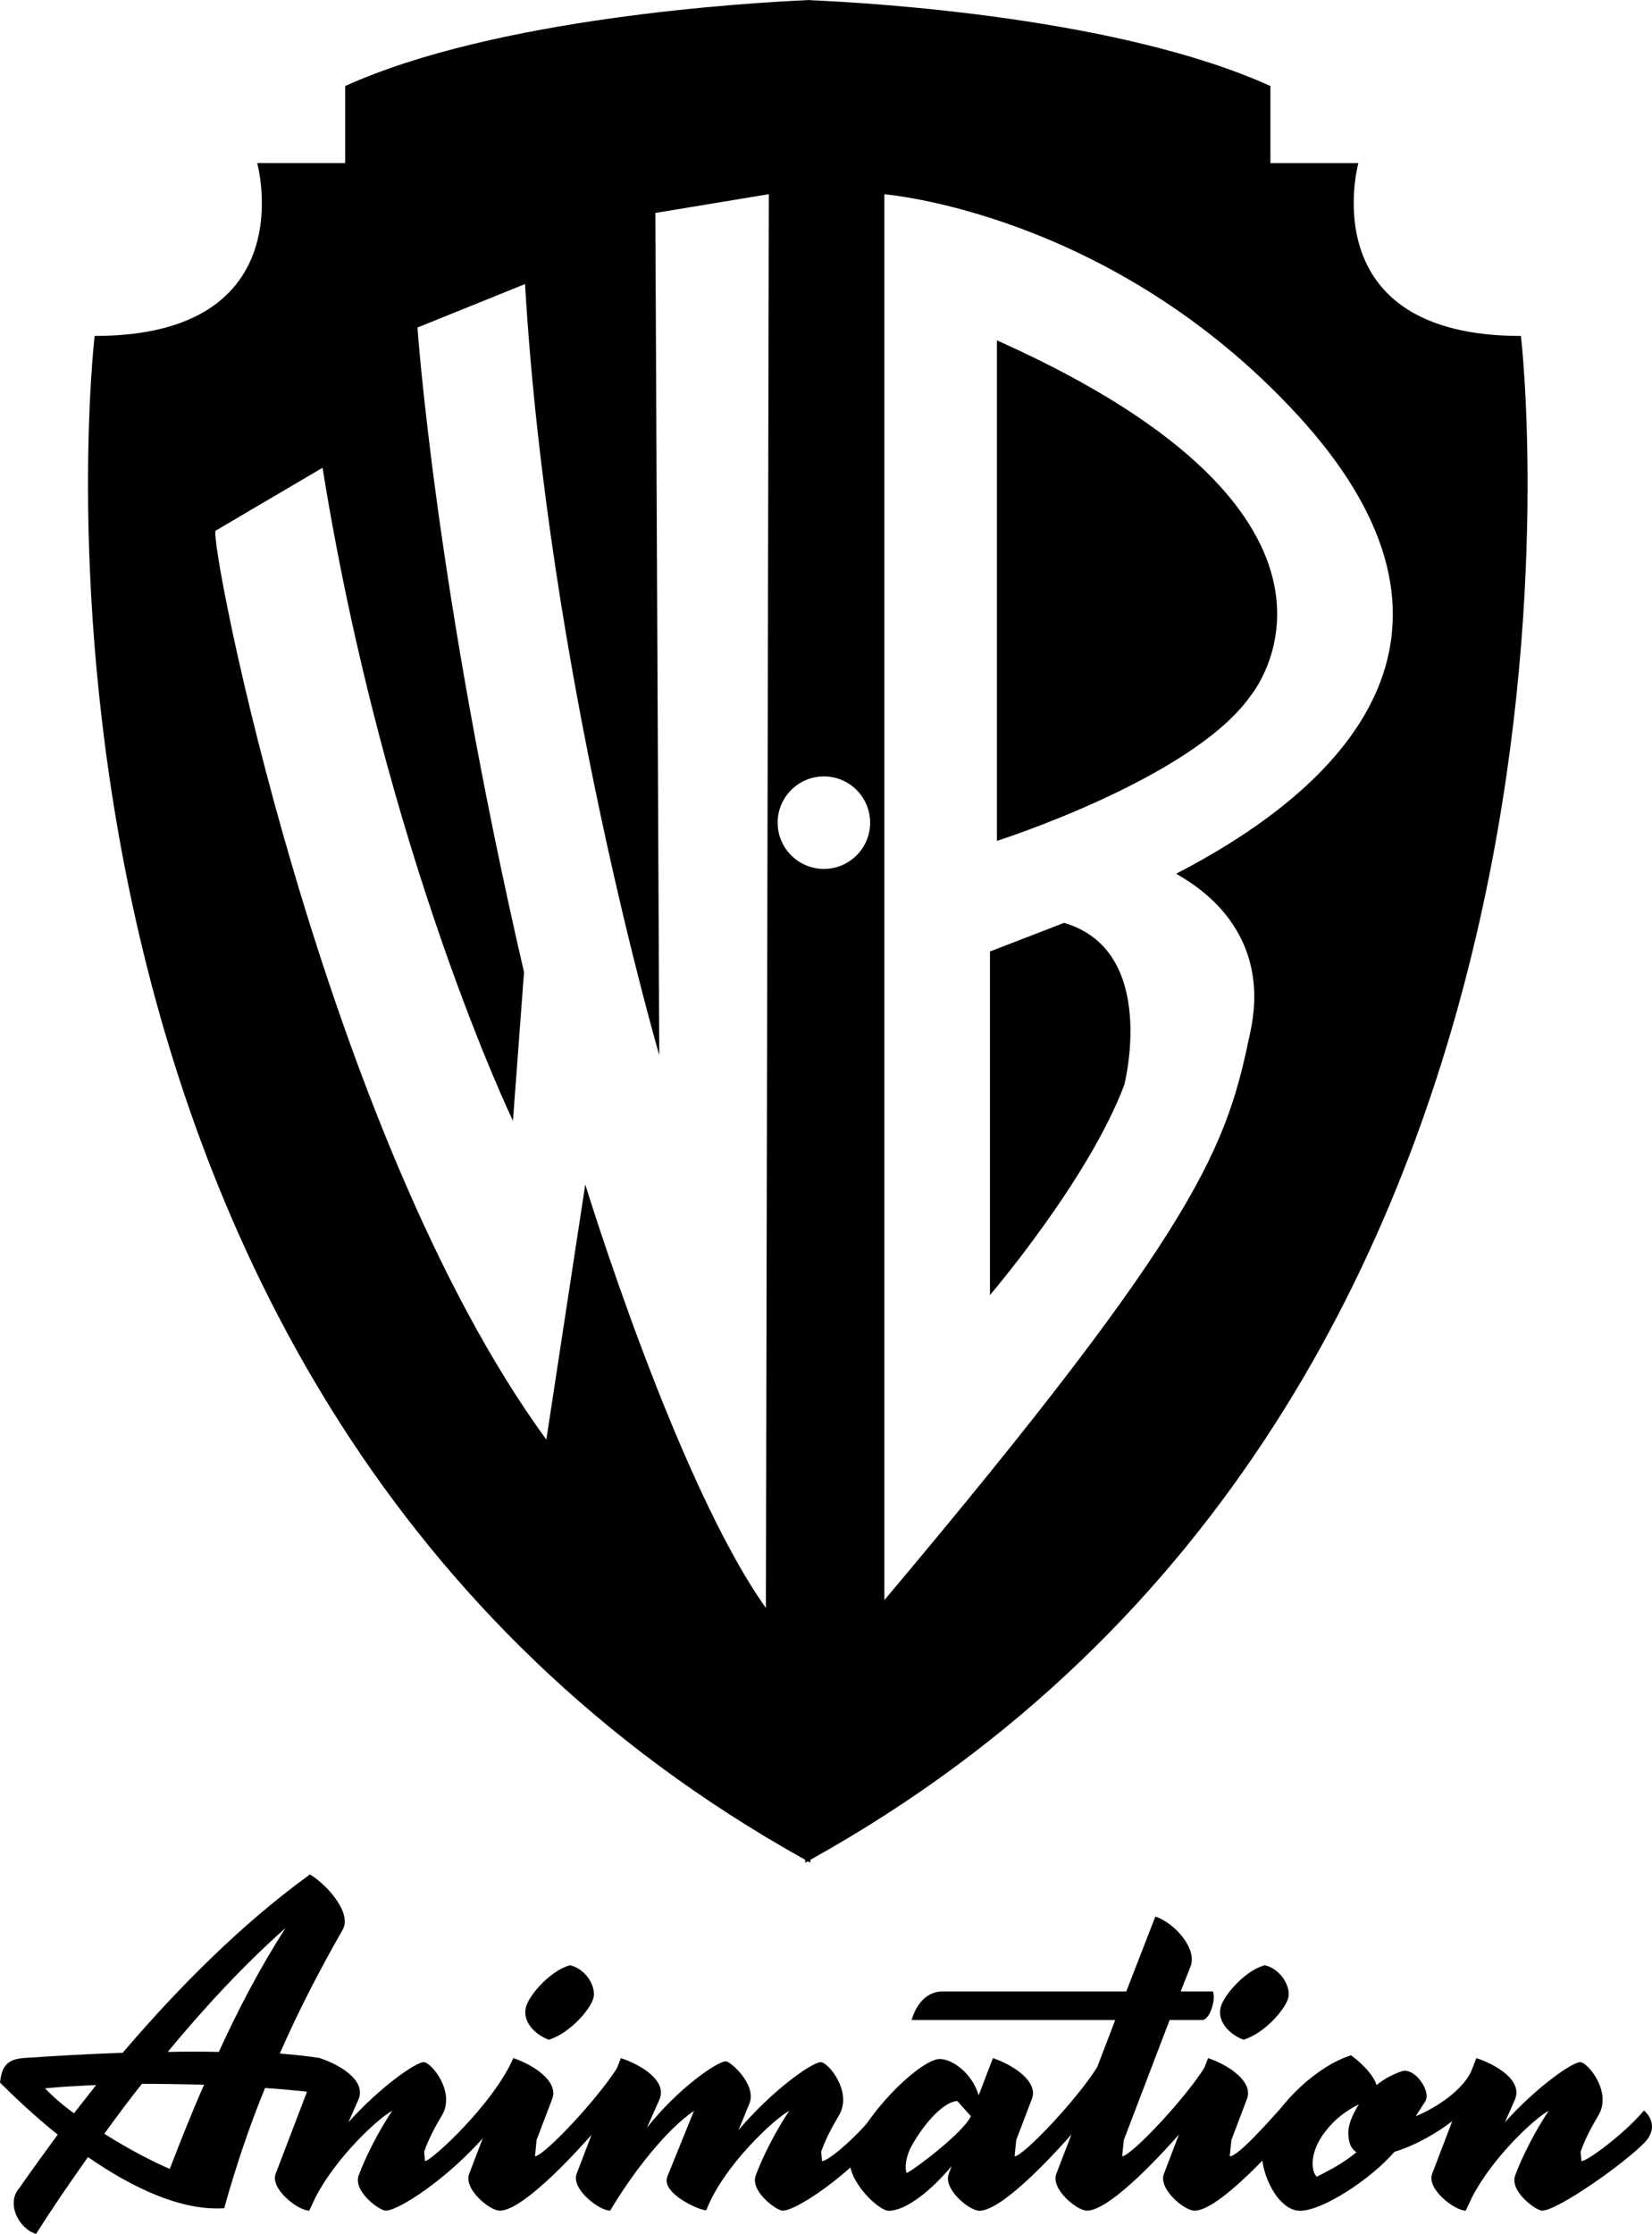
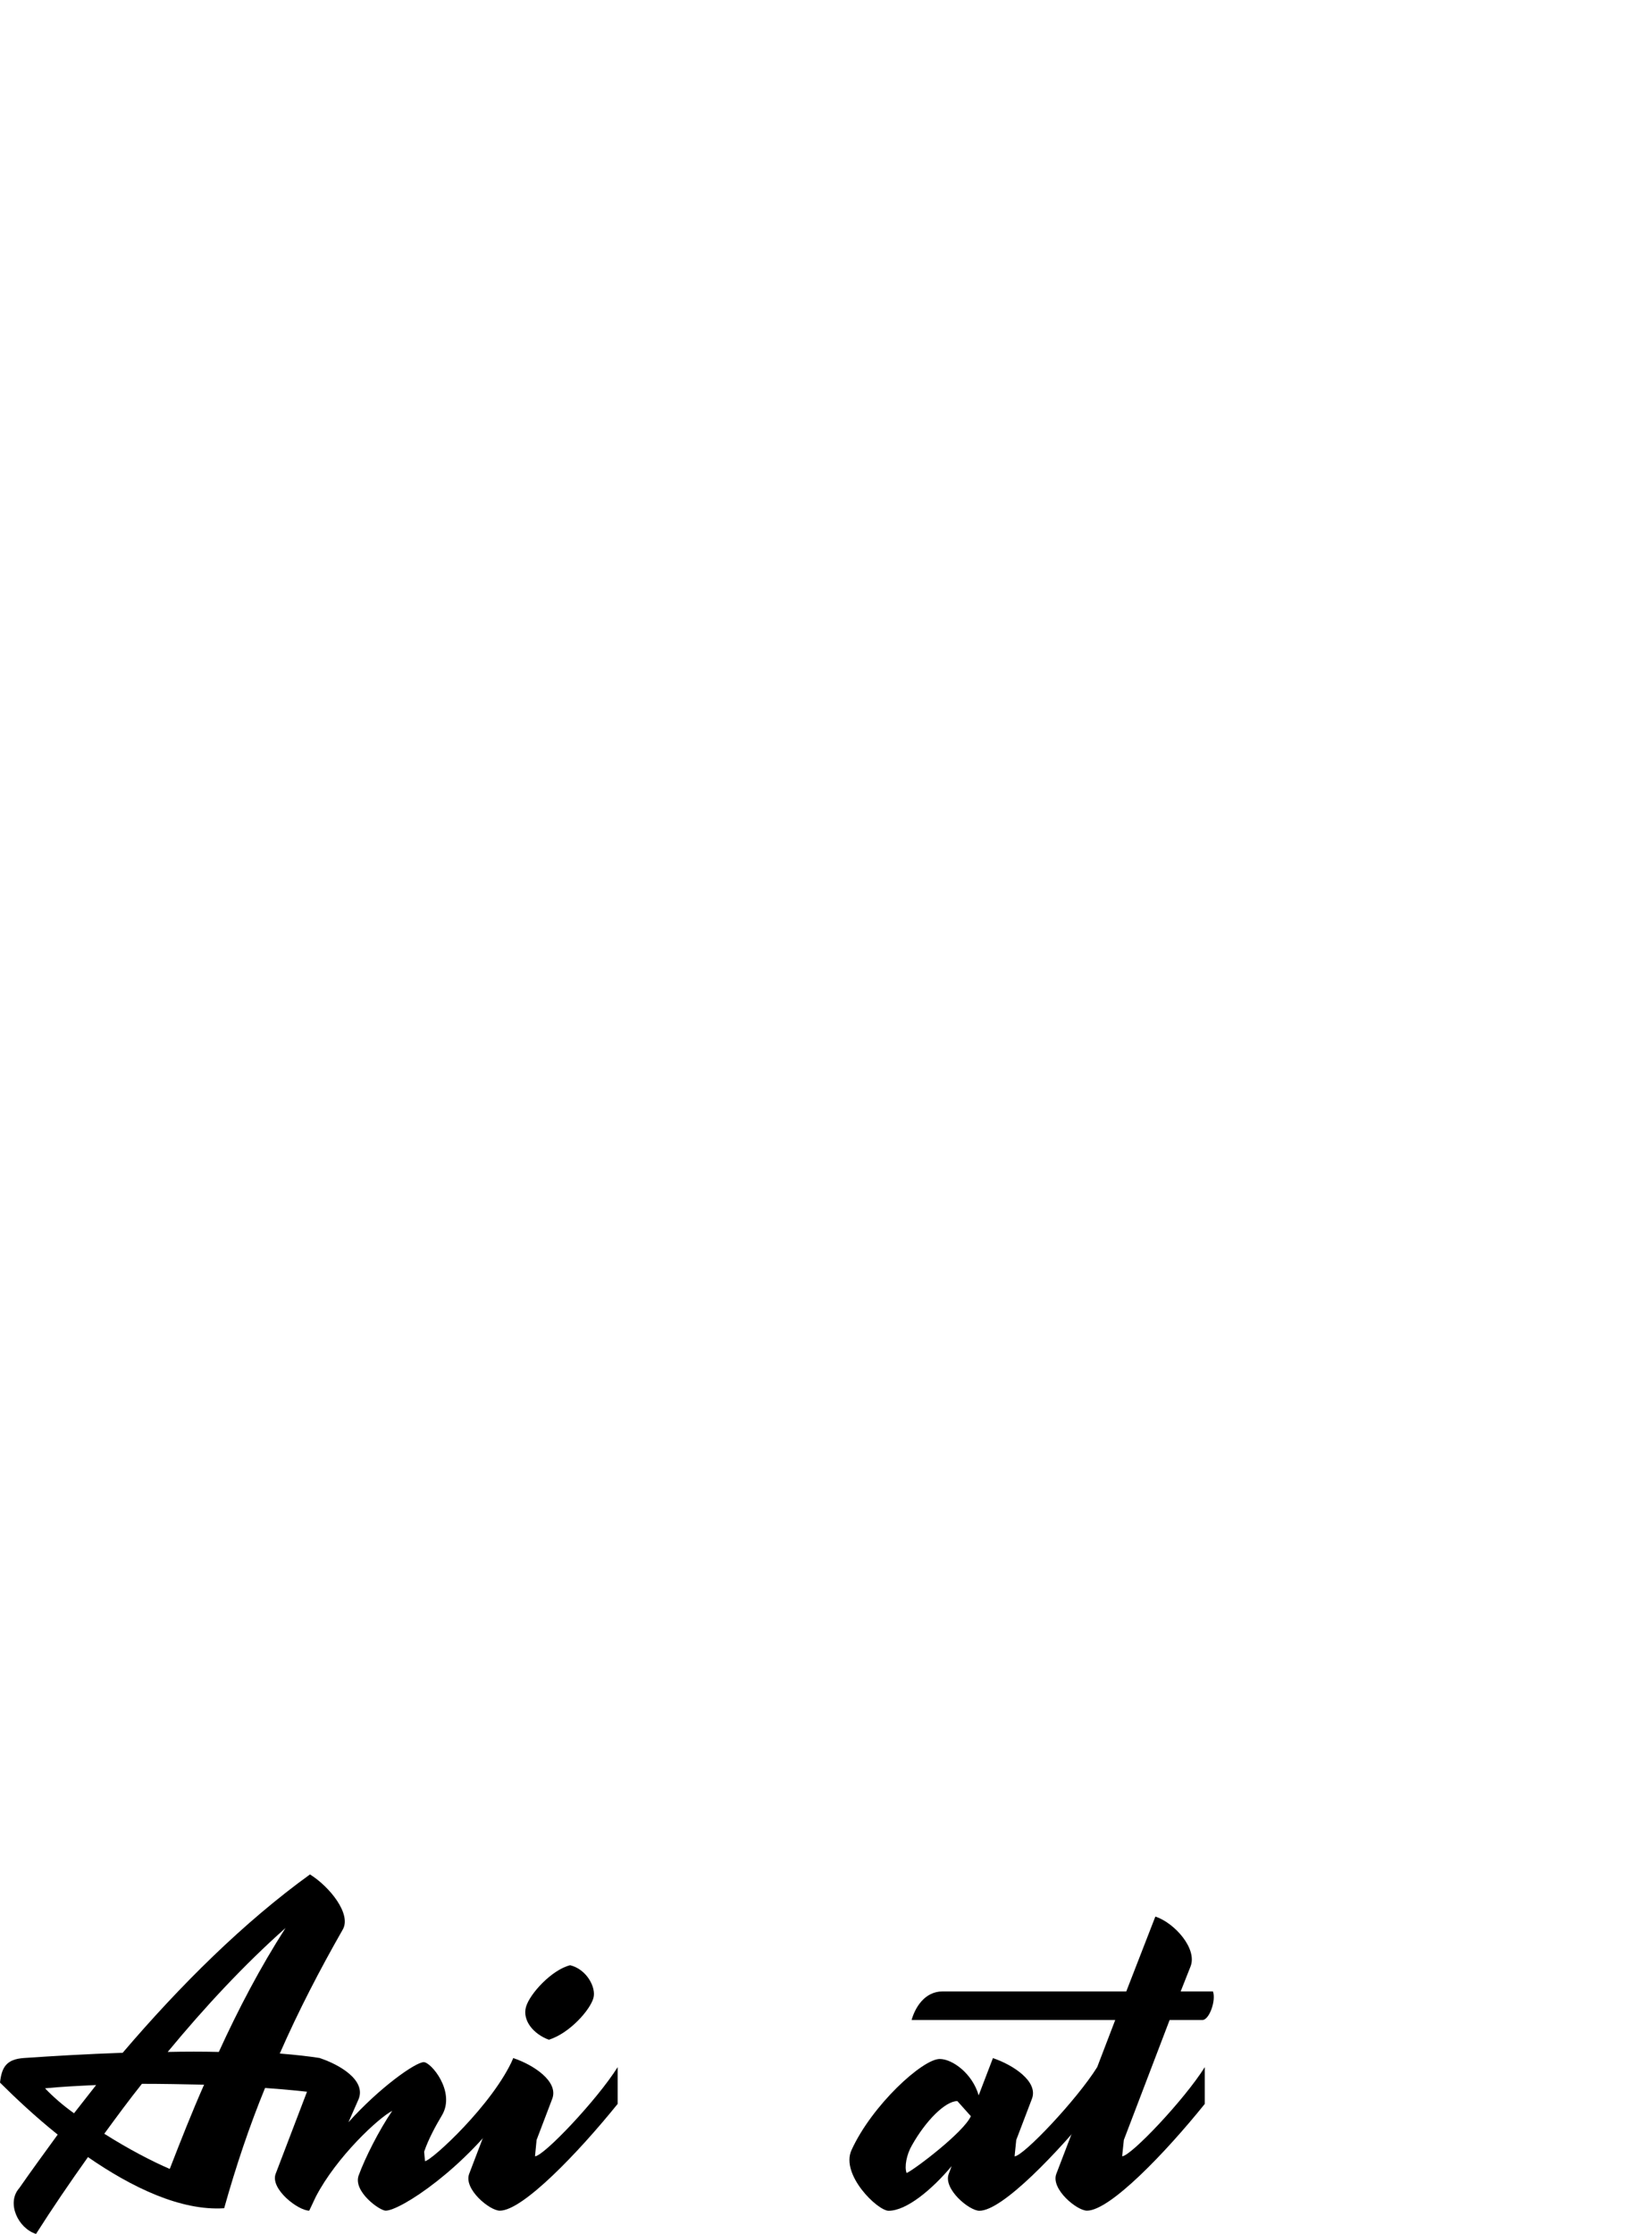
<svg xmlns="http://www.w3.org/2000/svg" xmlns:ns1="http://sodipodi.sourceforge.net/DTD/sodipodi-0.dtd" xmlns:ns2="http://www.inkscape.org/namespaces/inkscape" version="1.1" id="svg8294" x="0px" y="0px" width="739.664" height="1000" viewBox="0 0 739.664 1000" enable-background="new 0 0 200 279.805" xml:space="preserve" ns1:docname="Warner Bros. Animation (Print).svg" ns2:version="0.92.2 (5c3e80d, 2017-08-06)">
  <defs id="defs5911" />
  <ns1:namedview pagecolor="#ffffff" bordercolor="#666666" borderopacity="1" objecttolerance="10" gridtolerance="10" guidetolerance="10" ns2:pageopacity="0" ns2:pageshadow="2" ns2:window-width="1366" ns2:window-height="705" id="namedview5909" showgrid="false" ns2:zoom="0.42172228" ns2:cx="198.72334" ns2:cy="499.10674" ns2:window-x="-8" ns2:window-y="-8" ns2:window-maximized="1" ns2:current-layer="svg8294" />
-   <path style="stroke-width:3.698;fill:#000000" d="M 362.755,0 C 333.86,1.261 221.816,8.023 154.544,38.512 V 72.986 h -39.393 c 0,0 21.416,77.398 -72.776,77.398 0,0 -55.94,474.09 318.155,682.134 v 1.302 l 1.176,-0.629 1.128,0.629 v -1.302 C 736.962,624.471 680.984,150.389 680.984,150.389 c -94.199,0 -72.784,-77.398 -72.784,-77.398 H 568.815 V 38.514 C 501.583,8.022 391.683,1.348 362.821,0.087 V 0 Z M 344.235,86.926 342.926,719.802 C 302.699,663.232 262.047,530.185 262.047,530.185 L 244.617,644.422 C 144.382,507.182 92.931,239.959 96.585,237.529 l 47.834,-28.138 c 27.882,173.188 85.25,292.325 85.25,292.321 l 4.956,-66.513 C 194.86,263.269 186.924,146.609 186.924,146.609 l 48.163,-19.449 c 10.163,174.112 60.096,345.159 60.096,345.159 L 293.42,95.326 Z m 51.738,0.049 c 0,0 101.203,7.936 184.733,98.519 83.53,90.627 34.061,160.004 -53.921,205.527 -1.22,0.625 43.759,18.983 33.179,70.26 -10.625,51.27 -20.789,84.827 -163.991,254.993 z m 50.39,65.385 v 224.048 c 0,0 87.516,-27.845 113.6,-64.969 0.507,-0.71 65.386,-79.078 -113.6,-159.079 z m -77.473,195.193 c 11.42,0 20.704,9.284 20.704,20.708 0,11.42 -9.284,20.702 -20.704,20.702 -11.428,-0.004 -20.71,-9.282 -20.71,-20.702 0,-11.424 9.283,-20.708 20.71,-20.708 z m 107.543,65.557 -33.176,12.812 v 153.786 c 0,0 44.221,-51.699 60.138,-94.111 0.004,-0.004 15.454,-60.098 -26.962,-72.487 z" id="path5360" ns2:connector-curvature="0" />
  <path ns2:connector-curvature="0" d="m 75.09,918.526 c 7.896,-0.174 15.574,-0.174 22.885,0 8.78,-19.235 18.477,-37.712 29.86,-55.475 -18.521,16.461 -36.073,35.308 -52.745,55.475 m -28.396,36.621 c 10.625,6.76 21.635,12.474 29.313,15.747 4.915,-12.641 9.874,-25.282 15.37,-37.712 -9.323,-0.196 -18.688,-0.377 -27.837,-0.377 -5.836,7.304 -11.343,14.823 -16.846,22.341 m -3.647,-21.802 c -8.066,0.385 -15.755,0.751 -22.885,1.465 3.484,3.661 7.855,7.519 12.977,11.173 z m 82.221,-14.105 c 7.312,0.584 13.521,1.309 17.937,2.016 l 2.94,16.121 c -8.236,-1.098 -17.6,-2.016 -27.467,-2.722 -6.971,17.005 -13.022,34.982 -18.307,53.836 -19.446,1.265 -41.41,-9.36 -60.985,-22.889 C 31.325,976.941 23.436,988.491 16.128,1000 8.059,997.444 2.774,986.102 8.61,979.515 14.105,971.612 19.986,963.587 25.829,955.535 15.747,947.462 6.801,939.019 0,932.258 c 0.758,-6.971 2.94,-10.444 10.625,-11.002 12.811,-0.88 28.388,-1.805 44.302,-2.348 25.822,-30.245 54.217,-58.422 83.863,-79.839 8.824,5.503 18.691,17.77 14.66,24.697 -10.244,17.963 -19.779,36.284 -28.181,55.475" id="path5384" style="stroke-width:3.698;fill:#000000" />
  <path ns2:connector-curvature="0" d="m 175.621,944.895 c -5.88,2.94 -24.901,20.492 -34.224,38.462 l -2.94,6.221 c -4.956,0 -17.597,-9.701 -15.03,-16.506 l 19.779,-51.776 c 8.82,2.888 20.703,9.867 17.382,18.303 l -4.575,10.414 c 13.946,-15.581 30.071,-26.913 33.717,-26.913 3.28,0 14.279,13.181 8.24,23.636 -2.944,4.919 -6.217,10.965 -8.066,16.469 l 0.381,4.198 c 2.726,0 30.574,-25.448 39.55,-46.107 2.193,4.198 -3.48,10.784 -1.465,20.492 -19.612,28.555 -49.084,47.789 -55.689,47.789 -2.726,0 -14.656,-8.61 -12.097,-15.747 2.948,-8.059 9.157,-20.322 15.037,-28.936" id="path5388" style="stroke-width:3.698;fill:#000000" />
  <path ns2:connector-curvature="0" d="m 255.286,879.713 c 7.511,1.857 11.716,10.093 10.414,14.656 -1.435,5.303 -10.581,15.755 -19.956,18.702 -6.927,-2.563 -11.886,-8.61 -10.248,-14.656 1.649,-5.888 11.557,-16.687 19.79,-18.702 m -15.034,78.208 -0.71,7.312 c 3.865,0 27.837,-25.282 36.998,-39.894 v 16.461 c -17.597,21.794 -42.497,47.789 -52.745,47.789 -4.578,0 -16.295,-9.701 -13.735,-16.469 l 19.782,-51.821 c 8.776,2.896 20.492,10.414 17.378,18.31" id="path5392" style="stroke-width:3.698;fill:#000000" />
-   <path ns2:connector-curvature="0" d="m 310.72,944.895 c -11.883,8.07 -26.742,26.546 -37.534,44.683 -4.959,0 -17.552,-9.701 -15,-16.506 l 19.782,-51.776 c 8.78,2.888 20.666,9.867 17.389,18.303 l -5.673,12.815 c 13.902,-17.604 31.498,-29.686 35.322,-29.686 2.016,0 13.732,10.278 10.625,18.688 l -4.959,12.093 c 14.66,-17.386 32.804,-30.404 36.831,-30.404 3.277,0 14.272,13.181 8.236,23.636 -2.94,4.919 -6.217,10.965 -8.066,16.469 l 0.381,4.198 c 2.726,0 16.291,-10.958 27.464,-25.788 4.371,-5.714 8.61,-9.534 10.625,0.174 -19.612,28.555 -49.088,47.789 -55.685,47.789 -2.729,0 -14.66,-8.61 -12.097,-15.755 2.94,-8.062 9.153,-20.318 15.026,-28.928 -6.42,3.314 -29.479,24.523 -37.164,44.516 -3.314,0 -20.496,-7.729 -17.386,-15.196" id="path5396" style="stroke-width:3.698;fill:#000000" />
  <path ns2:connector-curvature="0" d="m 408.319,960.306 c -2.389,4.046 -3.484,9.701 -2.389,12.43 3.314,-1.424 25.448,-18.103 28.762,-25.448 l -6.047,-6.761 c -5.503,0.007 -14.275,8.987 -20.326,19.779 m 46.698,-2.385 -0.751,7.337 c 3.857,0 27.837,-25.282 36.998,-39.938 v 16.506 c -17.597,21.757 -42.457,47.804 -52.749,47.804 -4.575,0 -16.291,-9.752 -13.735,-16.513 l 1.306,-3.48 c -8.78,10.459 -20.156,19.993 -28.222,19.993 -4.915,0 -21.587,-16.128 -16.628,-27.131 9.157,-20.115 31.828,-40.818 39.516,-40.818 5.714,0 14.664,6.579 17.43,16.287 l 6.387,-16.672 c 8.817,2.933 20.544,10.451 17.43,18.303" id="path5400" style="stroke-width:3.698;fill:#000000" />
  <path ns2:connector-curvature="0" d="m 528.636,891.436 h 14.446 c 1.468,4.031 -1.635,12.815 -4.745,12.815 h -14.656 l -20.492,53.67 -0.758,7.304 c 3.865,0 27.841,-25.282 36.998,-39.894 v 16.461 c -17.548,21.794 -42.453,47.789 -52.745,47.789 -4.538,0 -16.295,-9.701 -13.732,-16.461 l 26.373,-68.866 h -91.171 c 1.472,-5.296 5.67,-12.815 13.902,-12.815 h 82.224 l 13.022,-33.518 c 8.776,2.94 18.858,14.49 15.747,22.349" id="path5404" style="stroke-width:3.698;fill:#000000" />
-   <path ns2:connector-curvature="0" d="m 566.351,879.713 c 7.511,1.857 11.716,10.093 10.451,14.656 -1.465,5.303 -10.625,15.755 -19.986,18.702 -6.927,-2.563 -11.883,-8.61 -10.248,-14.656 1.635,-5.888 11.546,-16.687 19.782,-18.702 m -14.997,78.208 -0.754,7.312 c 3.861,0 17.6,-15.755 23.262,-21.964 l 13.739,-1.472 c -17.6,21.802 -42.501,47.797 -52.753,47.797 -4.575,0 -16.287,-9.701 -13.732,-16.461 L 540.895,921.311 c 8.783,2.888 20.5,10.407 17.393,18.303" id="path5408" style="stroke-width:3.698;fill:#000000" />
-   <path ns2:connector-curvature="0" d="m 607.335,963.424 c -2.389,-1.472 -3.65,-4.205 -3.65,-9.002 0,-2.888 1.635,-7.685 4.741,-12.423 -5.499,2.722 -10.625,6.387 -14.997,12.097 -6.801,8.602 -6.801,17.386 -3.857,20.318 4.405,-2.397 10.625,-5.118 17.763,-10.991 m 26.539,-16.128 c 8.987,-3.654 22.171,-12.056 25.659,-21.964 v 15.755 c -8.269,9.153 -22.552,18.296 -35.189,22.168 -10.414,12.056 -32.042,26.38 -42.297,26.38 -11.173,0 -20.326,-21.805 -16.088,-32.967 5.836,-15.415 24.531,-32.26 38.976,-36.621 5.662,4.205 10.281,9.323 11.376,13.347 3.107,-2.556 6.927,-4.738 11.335,-6.221 5.88,-1.842 13.351,9.161 10.455,13.528" id="path5412" style="stroke-width:3.698;fill:#000000" />
-   <path ns2:connector-curvature="0" d="m 693.428,944.895 c -5.88,2.94 -24.904,20.492 -34.228,38.462 l -2.94,6.221 c -4.956,0 -17.597,-9.701 -15.034,-16.506 l 19.786,-51.776 c 8.817,2.888 20.703,9.867 17.378,18.303 l -4.575,10.414 c 13.946,-15.581 30.03,-26.913 33.725,-26.913 3.277,0 14.272,13.181 8.232,23.636 -2.936,4.919 -6.217,10.965 -8.062,16.469 l 0.377,4.198 c 2.729,0 19.398,-12.423 28.007,-22.682 3.658,3.288 5.673,8.783 0.17,14.446 -10.085,10.248 -39.184,30.411 -45.774,30.411 -2.729,0 -14.656,-8.61 -12.097,-15.747 2.936,-8.051 9.15,-20.322 15.034,-28.936" id="path5416" style="stroke-width:3.698;fill:#000000" />
</svg>